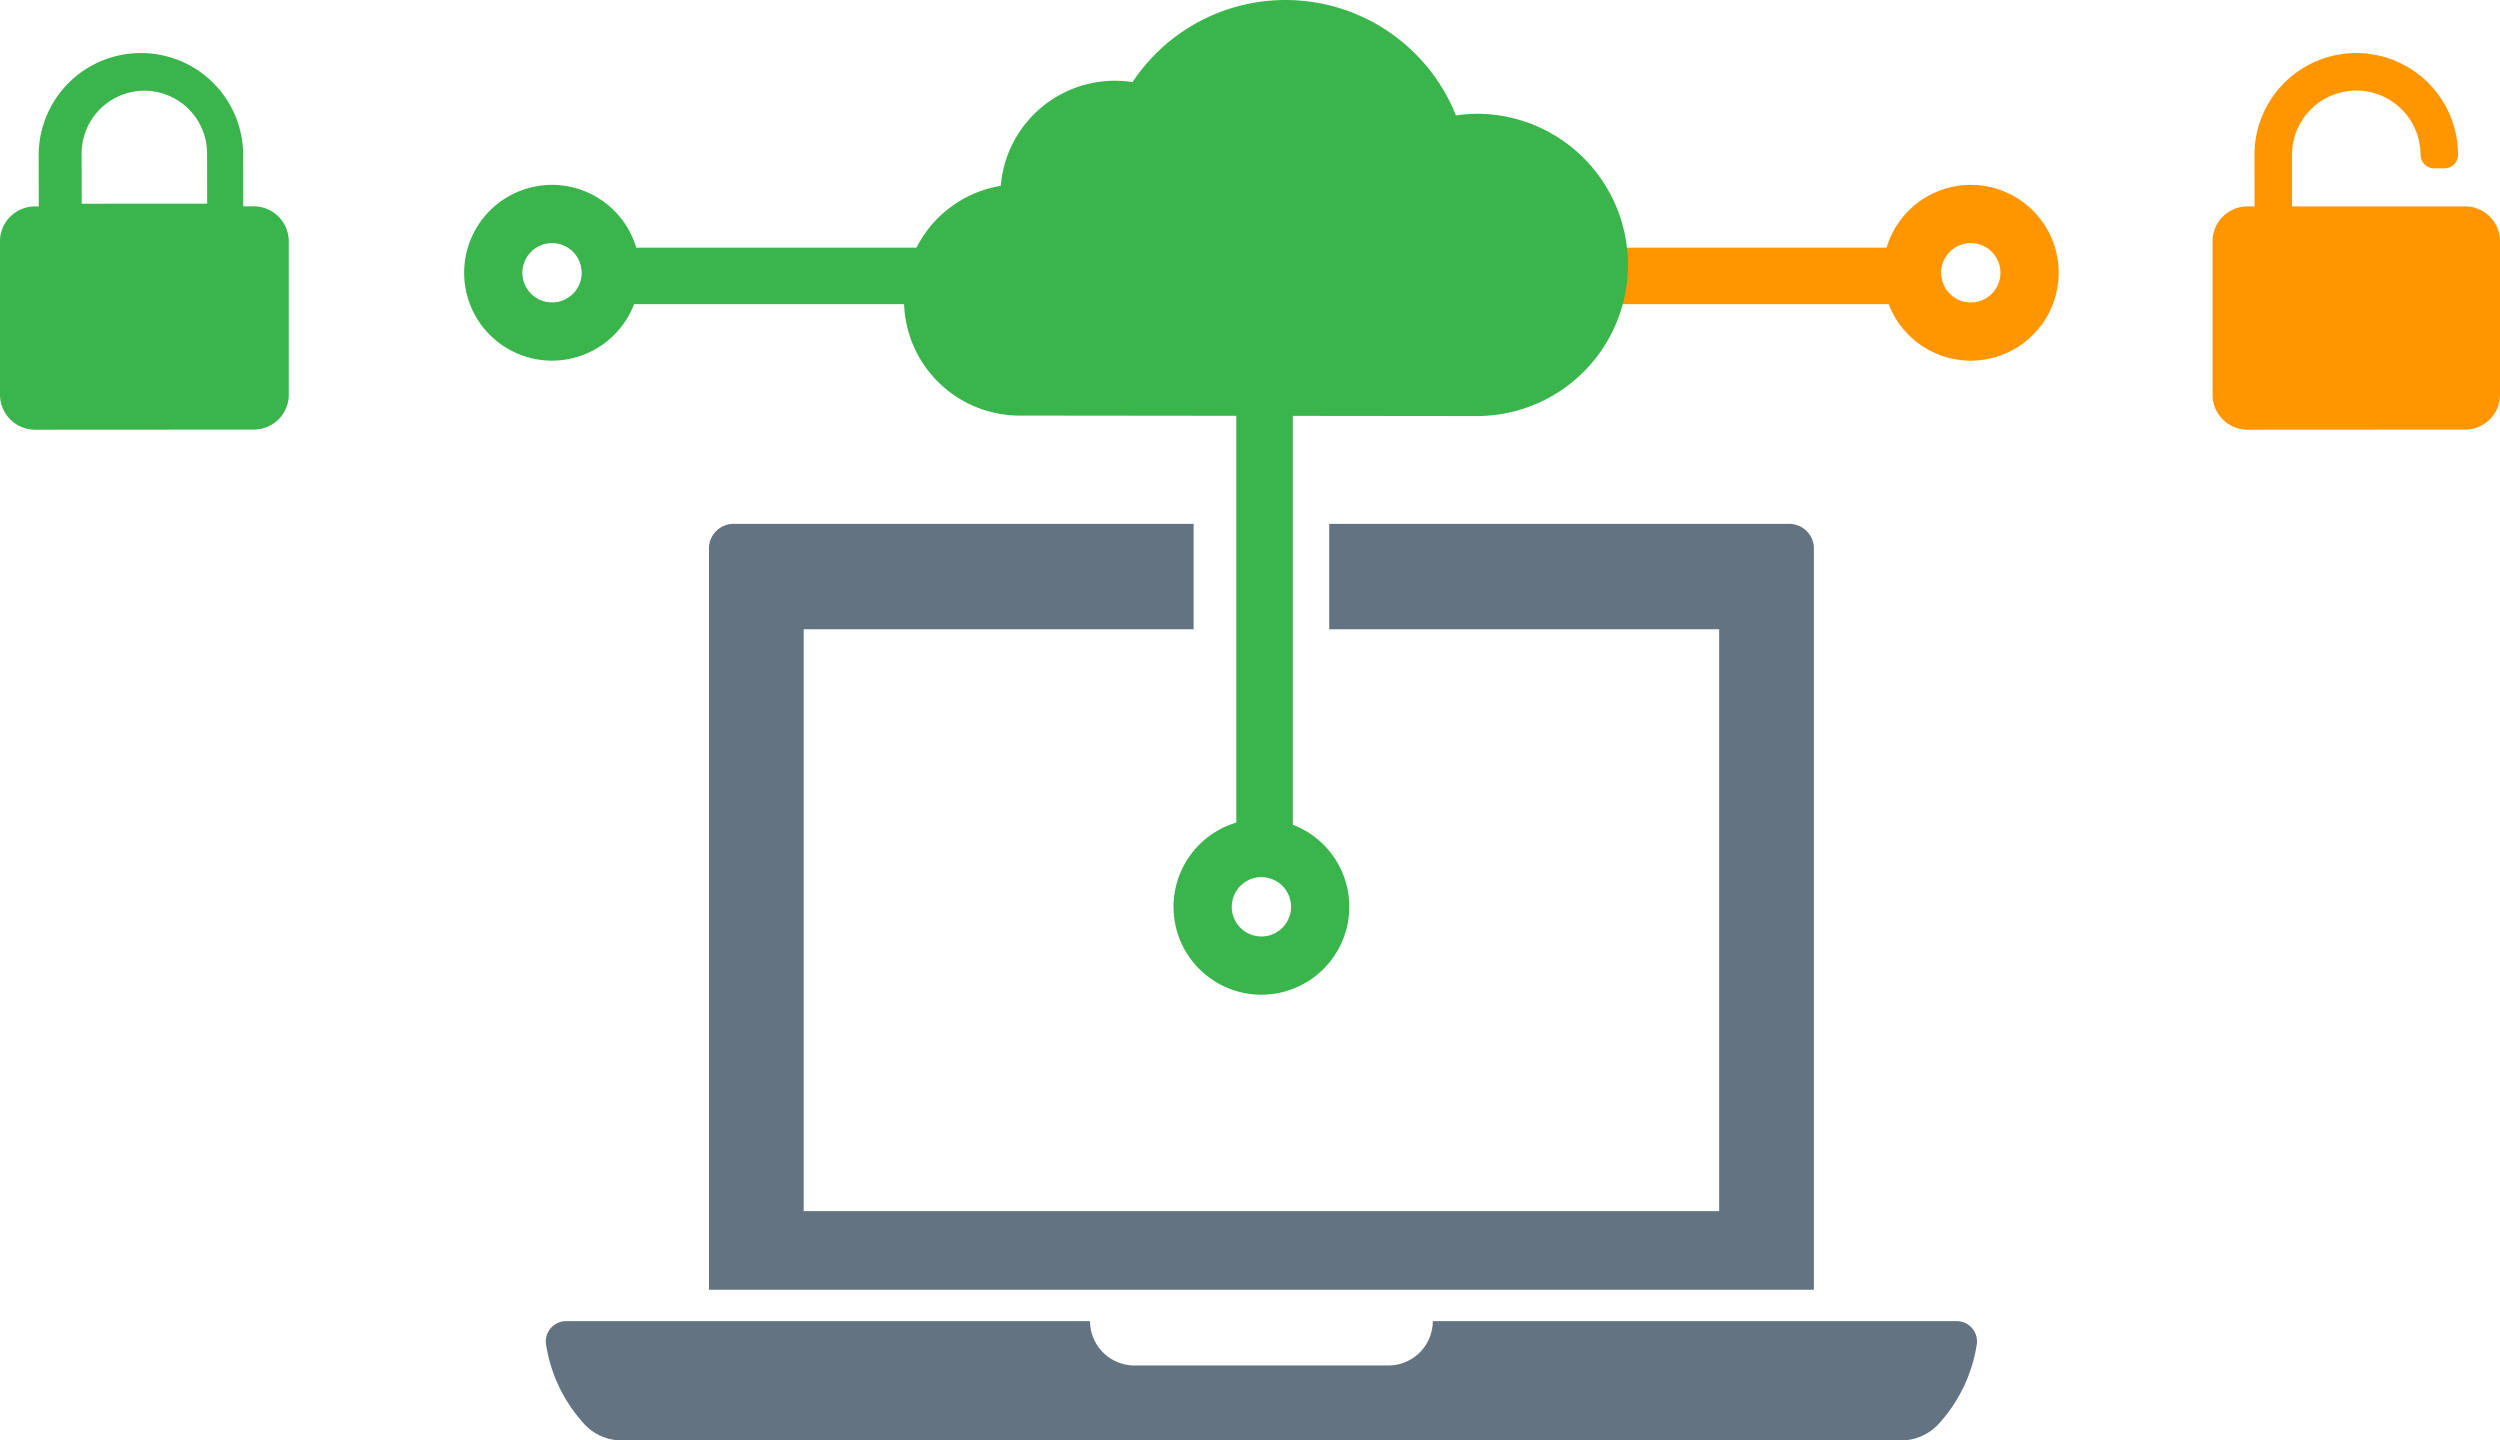
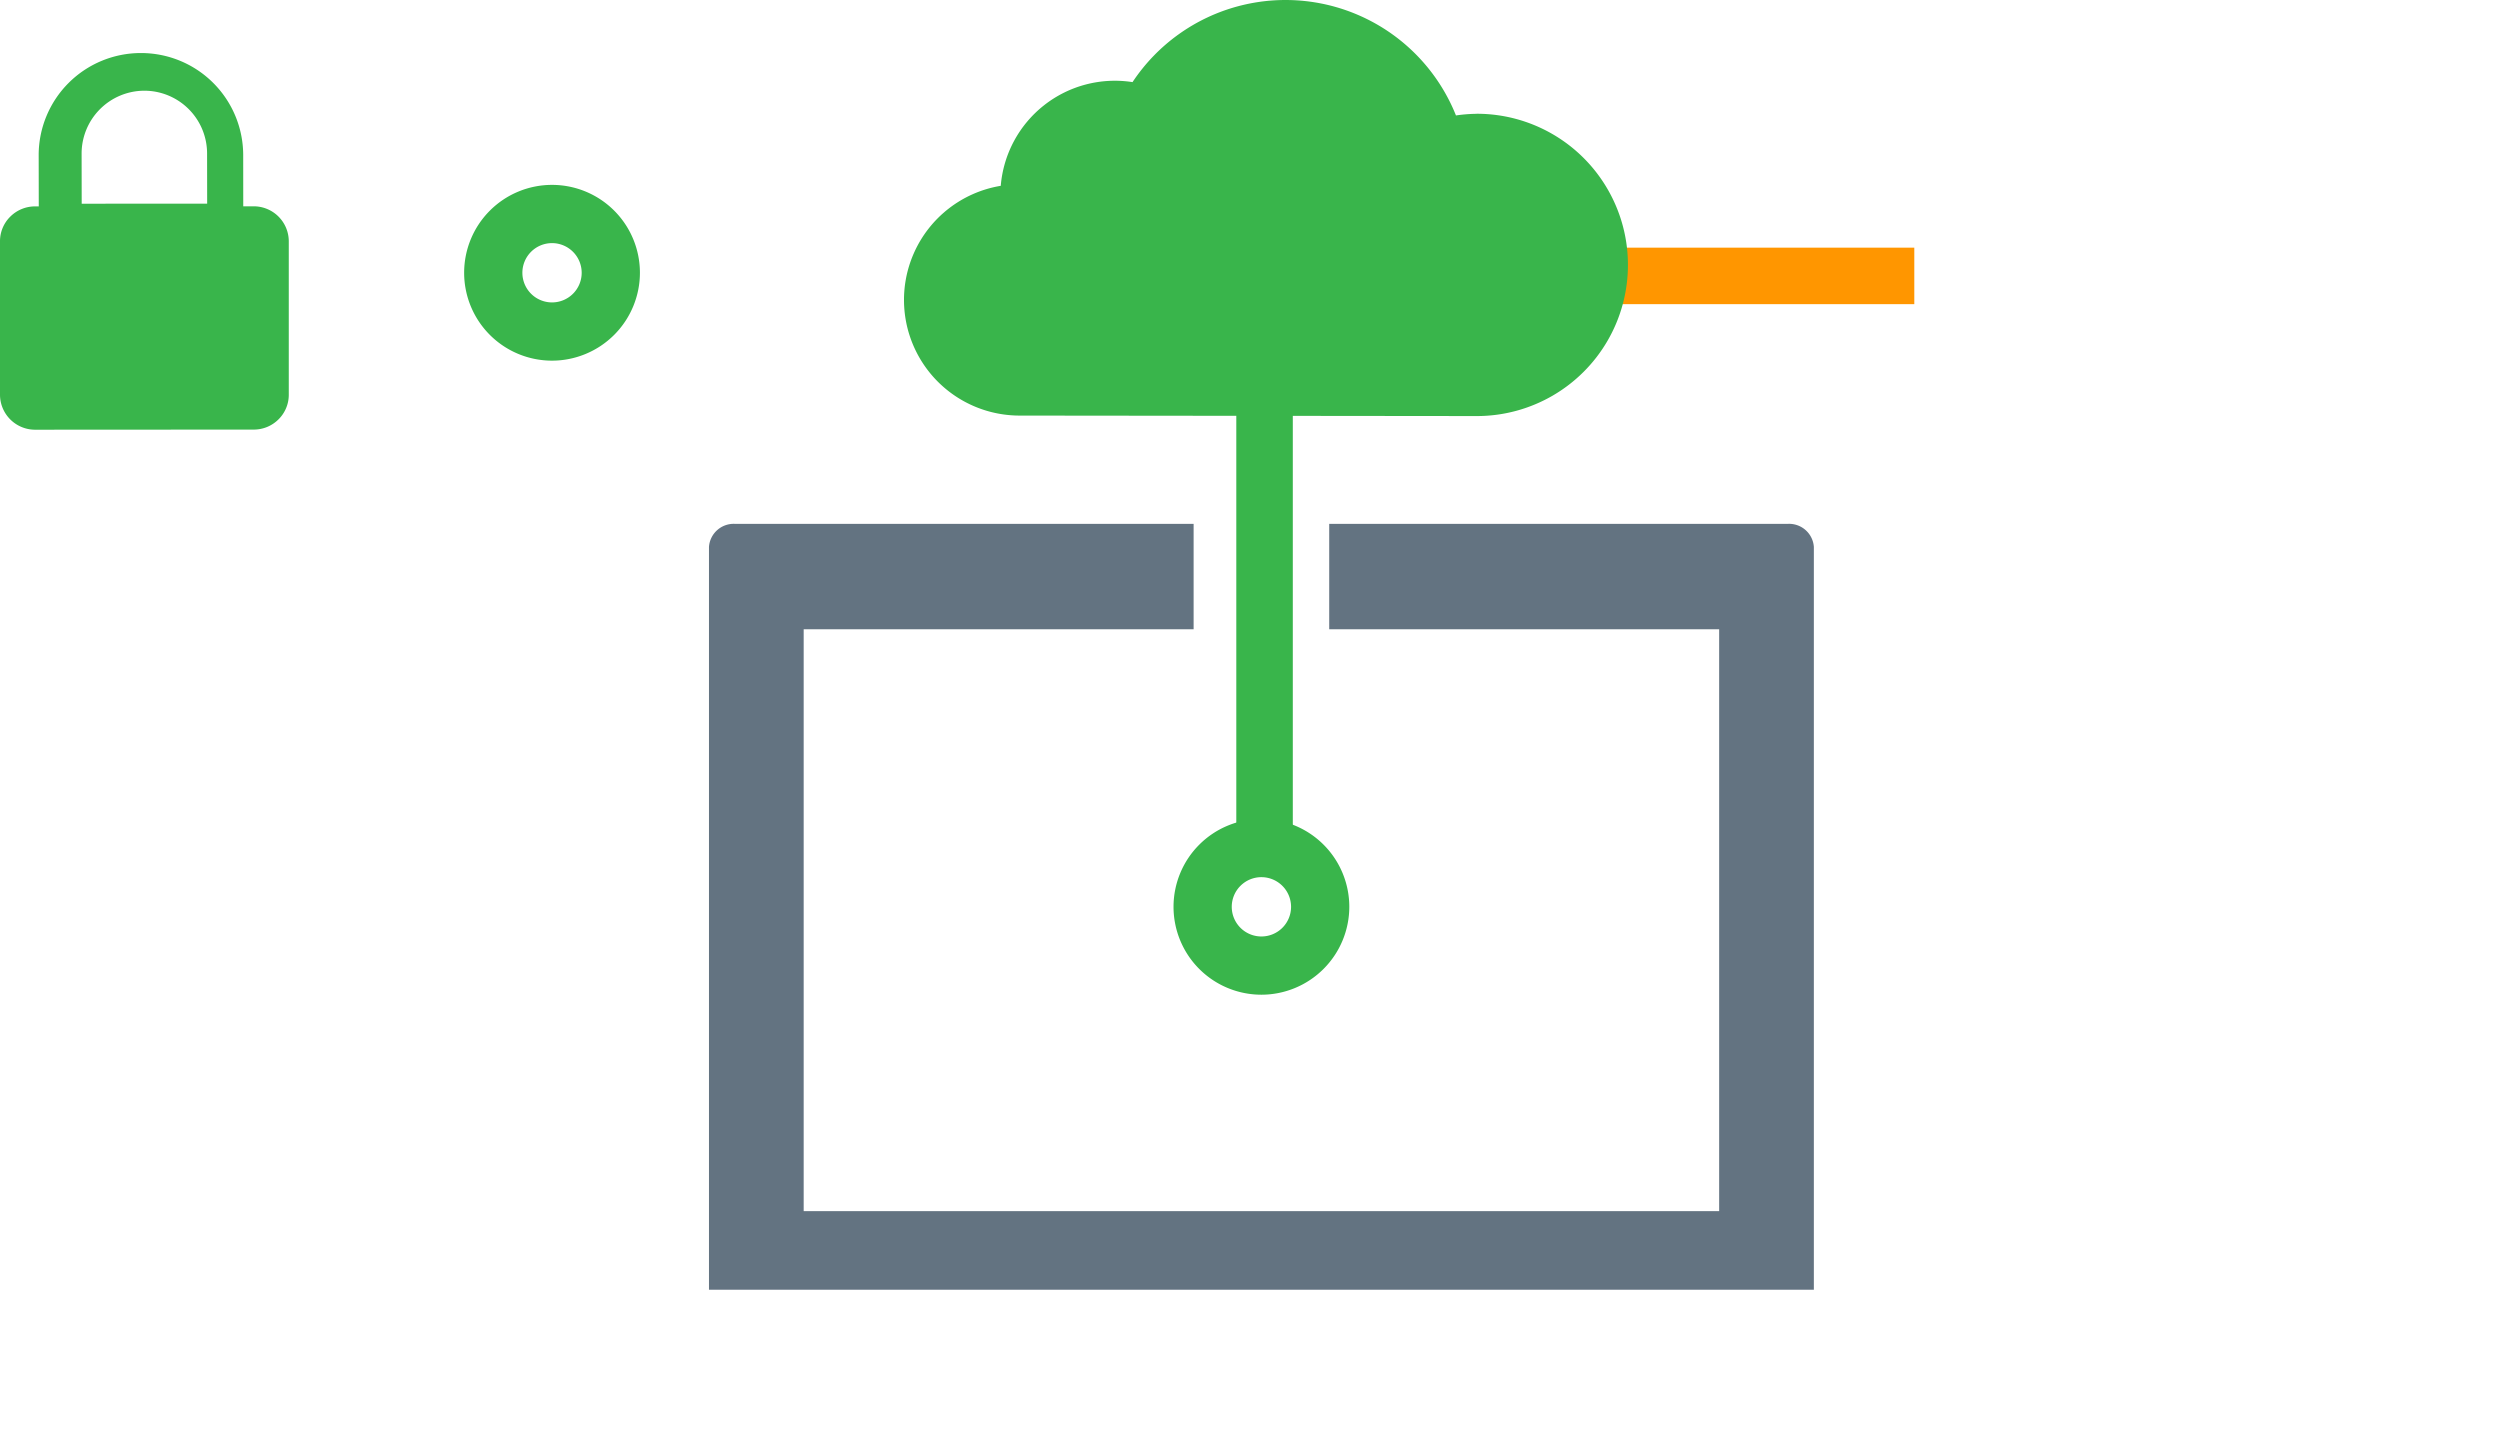
<svg xmlns="http://www.w3.org/2000/svg" width="398.233" height="229.45" viewBox="0 0 398.233 229.45">
  <defs>
    <clipPath id="clip-path">
      <path id="Clip_4" data-name="Clip 4" d="M0,0H115.283V66.285H0Z" transform="translate(0.041 0.551)" fill="none" />
    </clipPath>
  </defs>
  <g id="Group_2" data-name="Group 2" transform="translate(0 -0.55)">
    <g id="Group_14" data-name="Group 14" transform="translate(73)">
-       <path id="Fill_1" data-name="Fill 1" d="M141.3,0a7.089,7.089,0,0,1-7.074,7.063H93.777A7.089,7.089,0,0,1,86.7,0H3.271A3.232,3.232,0,0,0,.035,3.647,24.263,24.263,0,0,0,6.108,16.359,8.113,8.113,0,0,0,12.1,19H215.9a8.115,8.115,0,0,0,5.991-2.641,24.255,24.255,0,0,0,6.071-12.712A3.23,3.23,0,0,0,224.729,0Z" transform="translate(13.935 211)" fill="#637381" />
      <g id="Group_5" data-name="Group 5" transform="translate(70.935)">
-         <path id="Clip_4-2" data-name="Clip 4" d="M0,0H115.283V66.285H0Z" transform="translate(0.041 0.551)" fill="none" />
-       </g>
-       <path id="Fill_6" data-name="Fill 6" d="M0,9H64V0H0Z" transform="translate(23.935 40)" fill="#39b54b" />
+         </g>
      <path id="Fill_8" data-name="Fill 8" d="M14,28A14,14,0,1,1,28,14,14.016,14.016,0,0,1,14,28ZM14,9.277A4.723,4.723,0,1,0,18.723,14,4.728,4.728,0,0,0,14,9.277Z" transform="translate(0.935 30)" fill="#39b54b" />
      <path id="Fill_9" data-name="Fill 9" d="M14,28A14,14,0,1,1,28,14,14.016,14.016,0,0,1,14,28ZM14,9.276A4.724,4.724,0,1,0,18.723,14,4.728,4.728,0,0,0,14,9.276Z" transform="translate(113.935 131)" fill="#39b54b" />
      <path id="Fill_10" data-name="Fill 10" d="M0,9H64V0H0Z" transform="translate(167.935 40)" fill="#ff9600" />
-       <path id="Fill_11" data-name="Fill 11" d="M14,28A14,14,0,1,1,28,14,14.016,14.016,0,0,1,14,28ZM14,9.277A4.723,4.723,0,1,0,18.723,14,4.728,4.728,0,0,0,14,9.277Z" transform="translate(226.935 30)" fill="#ff9600" />
      <path id="Fill_12" data-name="Fill 12" d="M171.82,0H98.8V16.784h62.115v92.693H15.086V16.784H77.2V0H4.18A3.949,3.949,0,0,0,0,3.669V122H176V3.669A3.949,3.949,0,0,0,171.82,0" transform="translate(39.935 84)" fill="#637381" />
      <path id="Fill_13" data-name="Fill 13" d="M0,89H9V0H0Z" transform="translate(123.935 50)" fill="#39b54b" />
    </g>
    <path id="Fill_3" data-name="Fill 3" d="M91.266,18.131a23.658,23.658,0,0,0-3.316.261A29.24,29.24,0,0,0,36.429,13.08,18.244,18.244,0,0,0,15.437,29.6a18.424,18.424,0,0,0,2.95,36.6l72.879.076a24.077,24.077,0,0,0,0-48.155" transform="translate(143.976 0.55)" fill="#39b54b" />
    <path id="Fill_1-2" data-name="Fill 1" d="M5.6,60A5.59,5.59,0,0,1,0,54.432V30a5.5,5.5,0,0,1,1.632-3.936,5.586,5.586,0,0,1,3.954-1.637l.589,0-.014-8.206A16.273,16.273,0,0,1,22.445,0h.013A16.273,16.273,0,0,1,38.74,16.206l.008,8.208H40.4a5.586,5.586,0,0,1,5.6,5.56V54.411a5.5,5.5,0,0,1-1.619,3.925,5.563,5.563,0,0,1-3.966,1.644ZM22.991,6A10.014,10.014,0,0,0,13,16l.014,8L33,23.988l-.013-8A10,10,0,0,0,22.991,6Z" transform="translate(0 9)" fill="#39b54b" />
-     <path id="Fill_1-3" data-name="Fill 1" d="M40.56,24.427H12.654V16.219a10.237,10.237,0,1,1,20.474-.013,2.175,2.175,0,0,0,.641,1.526,2.14,2.14,0,0,0,1.526.633H36.94a2.16,2.16,0,0,0,2.167-2.159H39.1a16.212,16.212,0,1,0-32.425.013l.008,8.206H6.148l-.589,0A5.563,5.563,0,0,0,0,30V54.432A5.575,5.575,0,0,0,5.573,60l34.653-.021a5.557,5.557,0,0,0,5.56-5.568V29.974a5.567,5.567,0,0,0-5.227-5.547Z" transform="translate(352.447 9)" fill="#ff9600" />
  </g>
</svg>